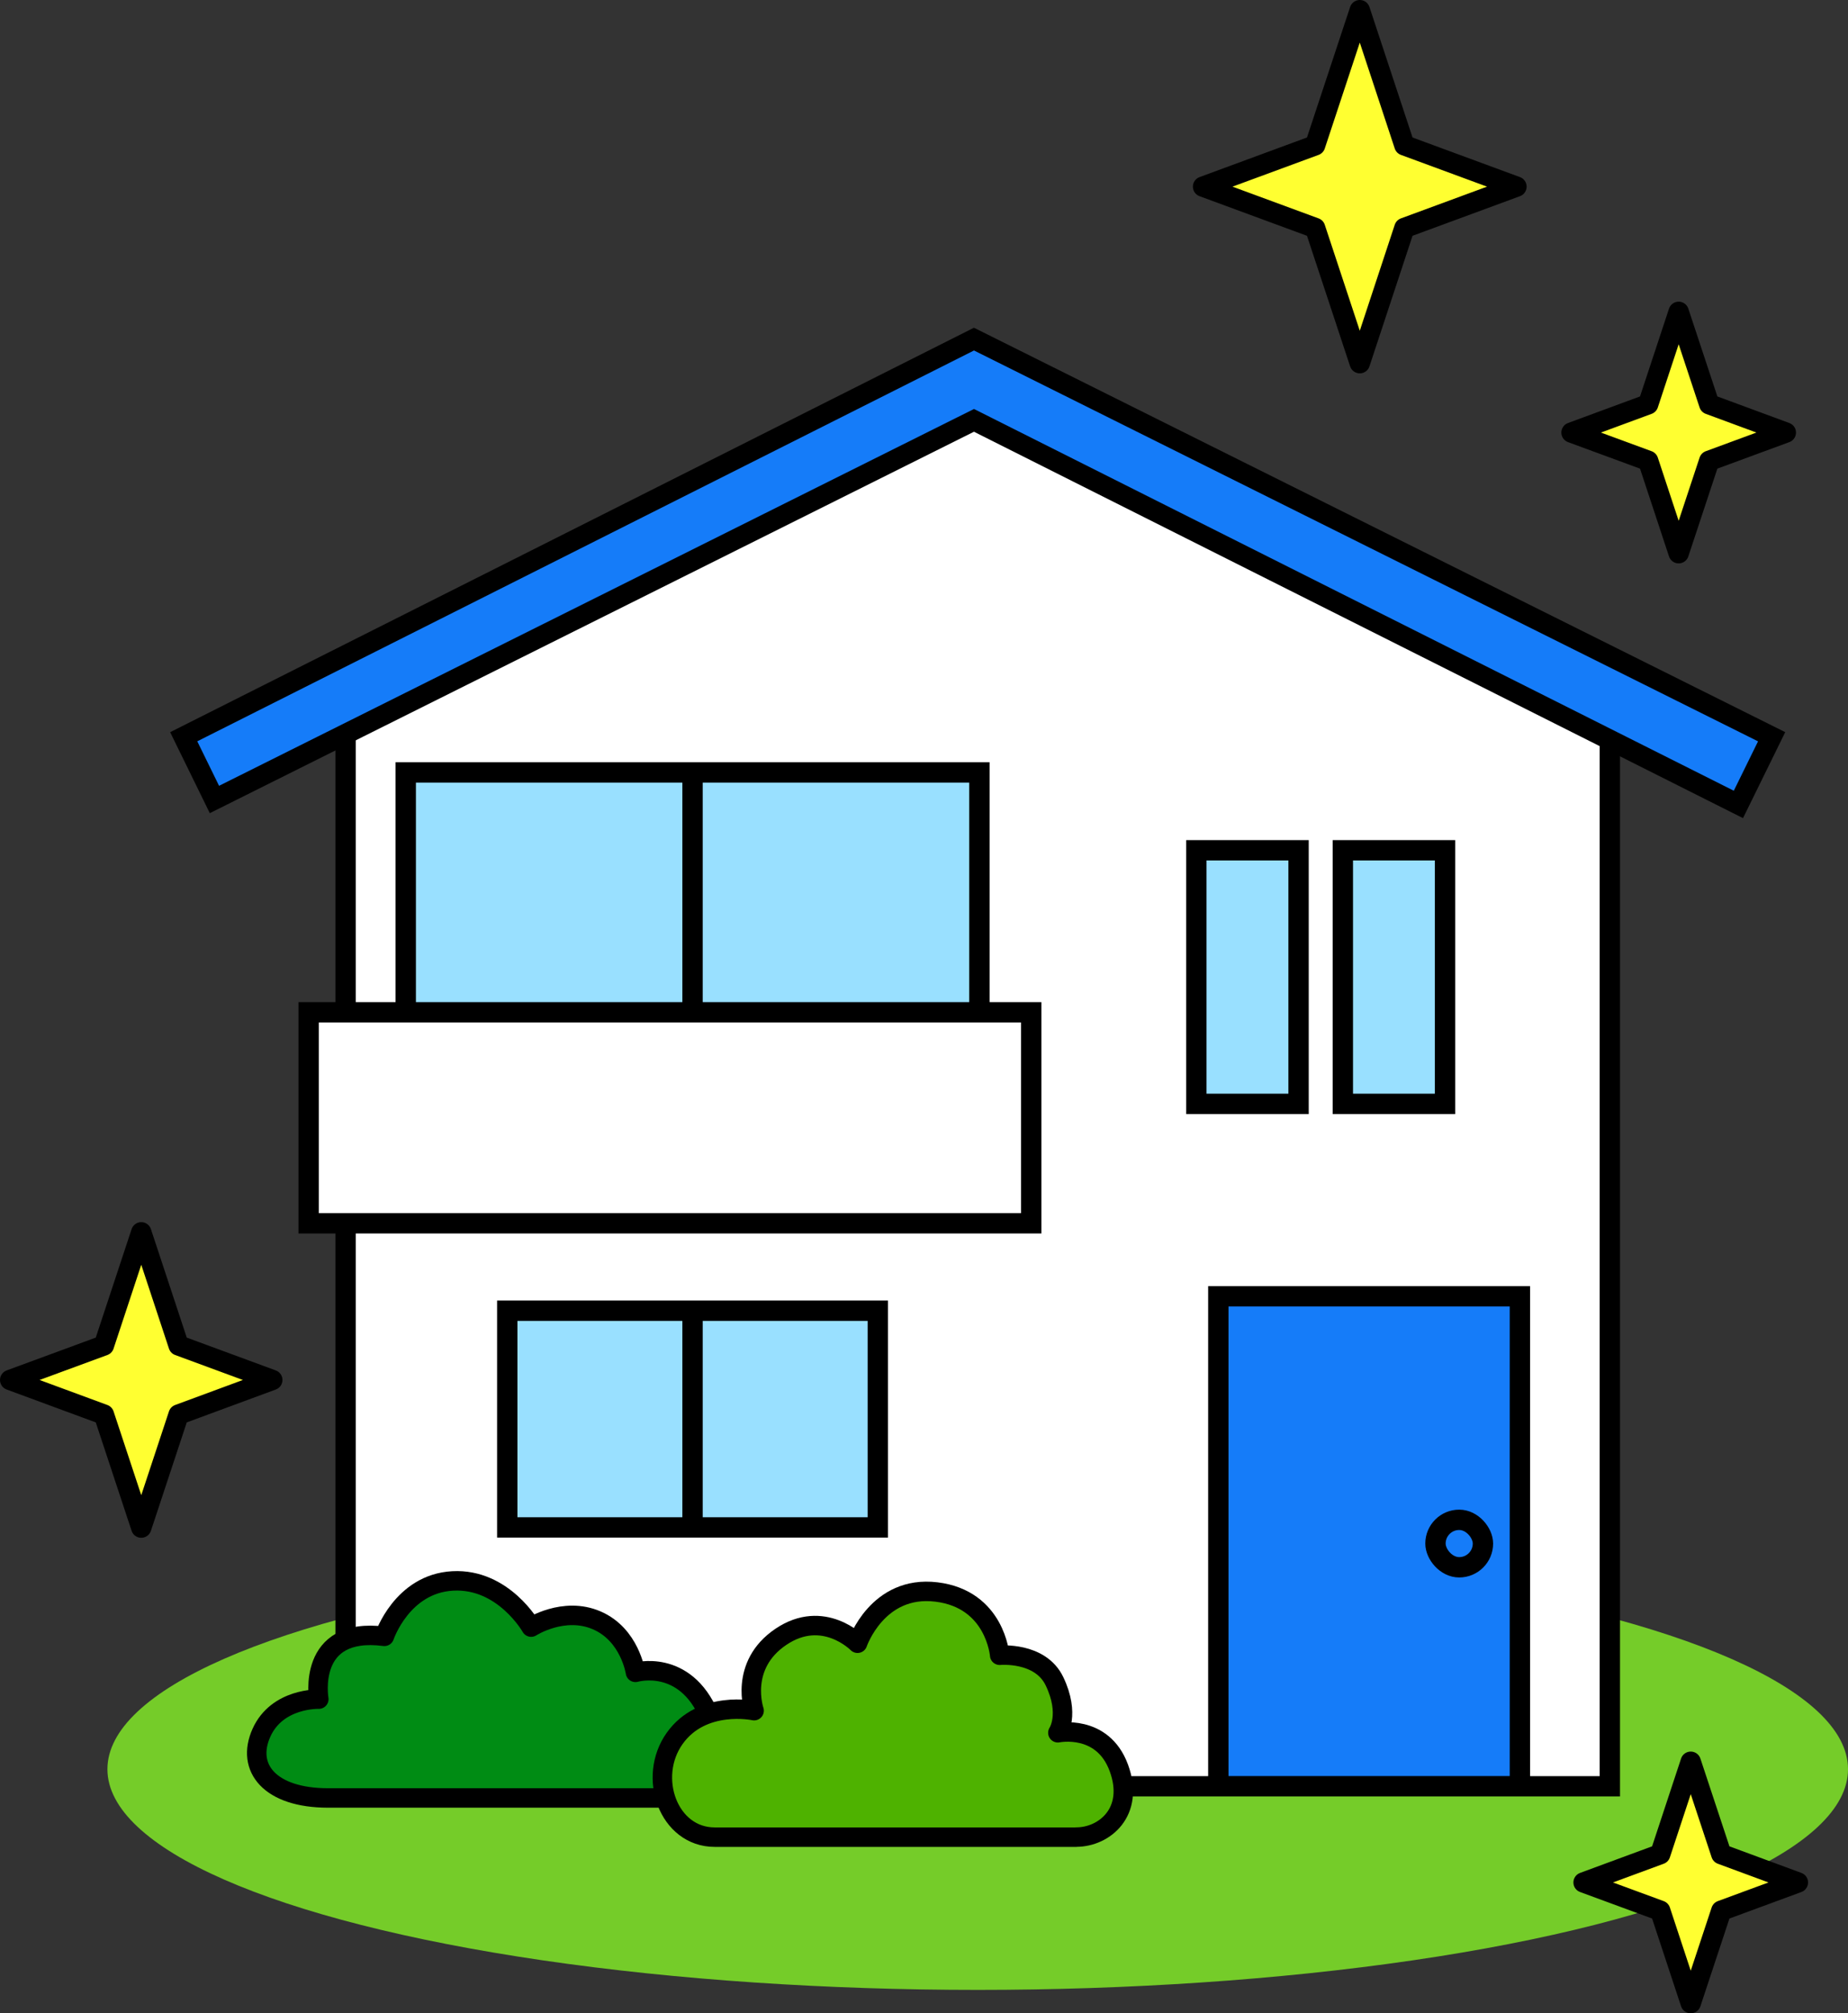
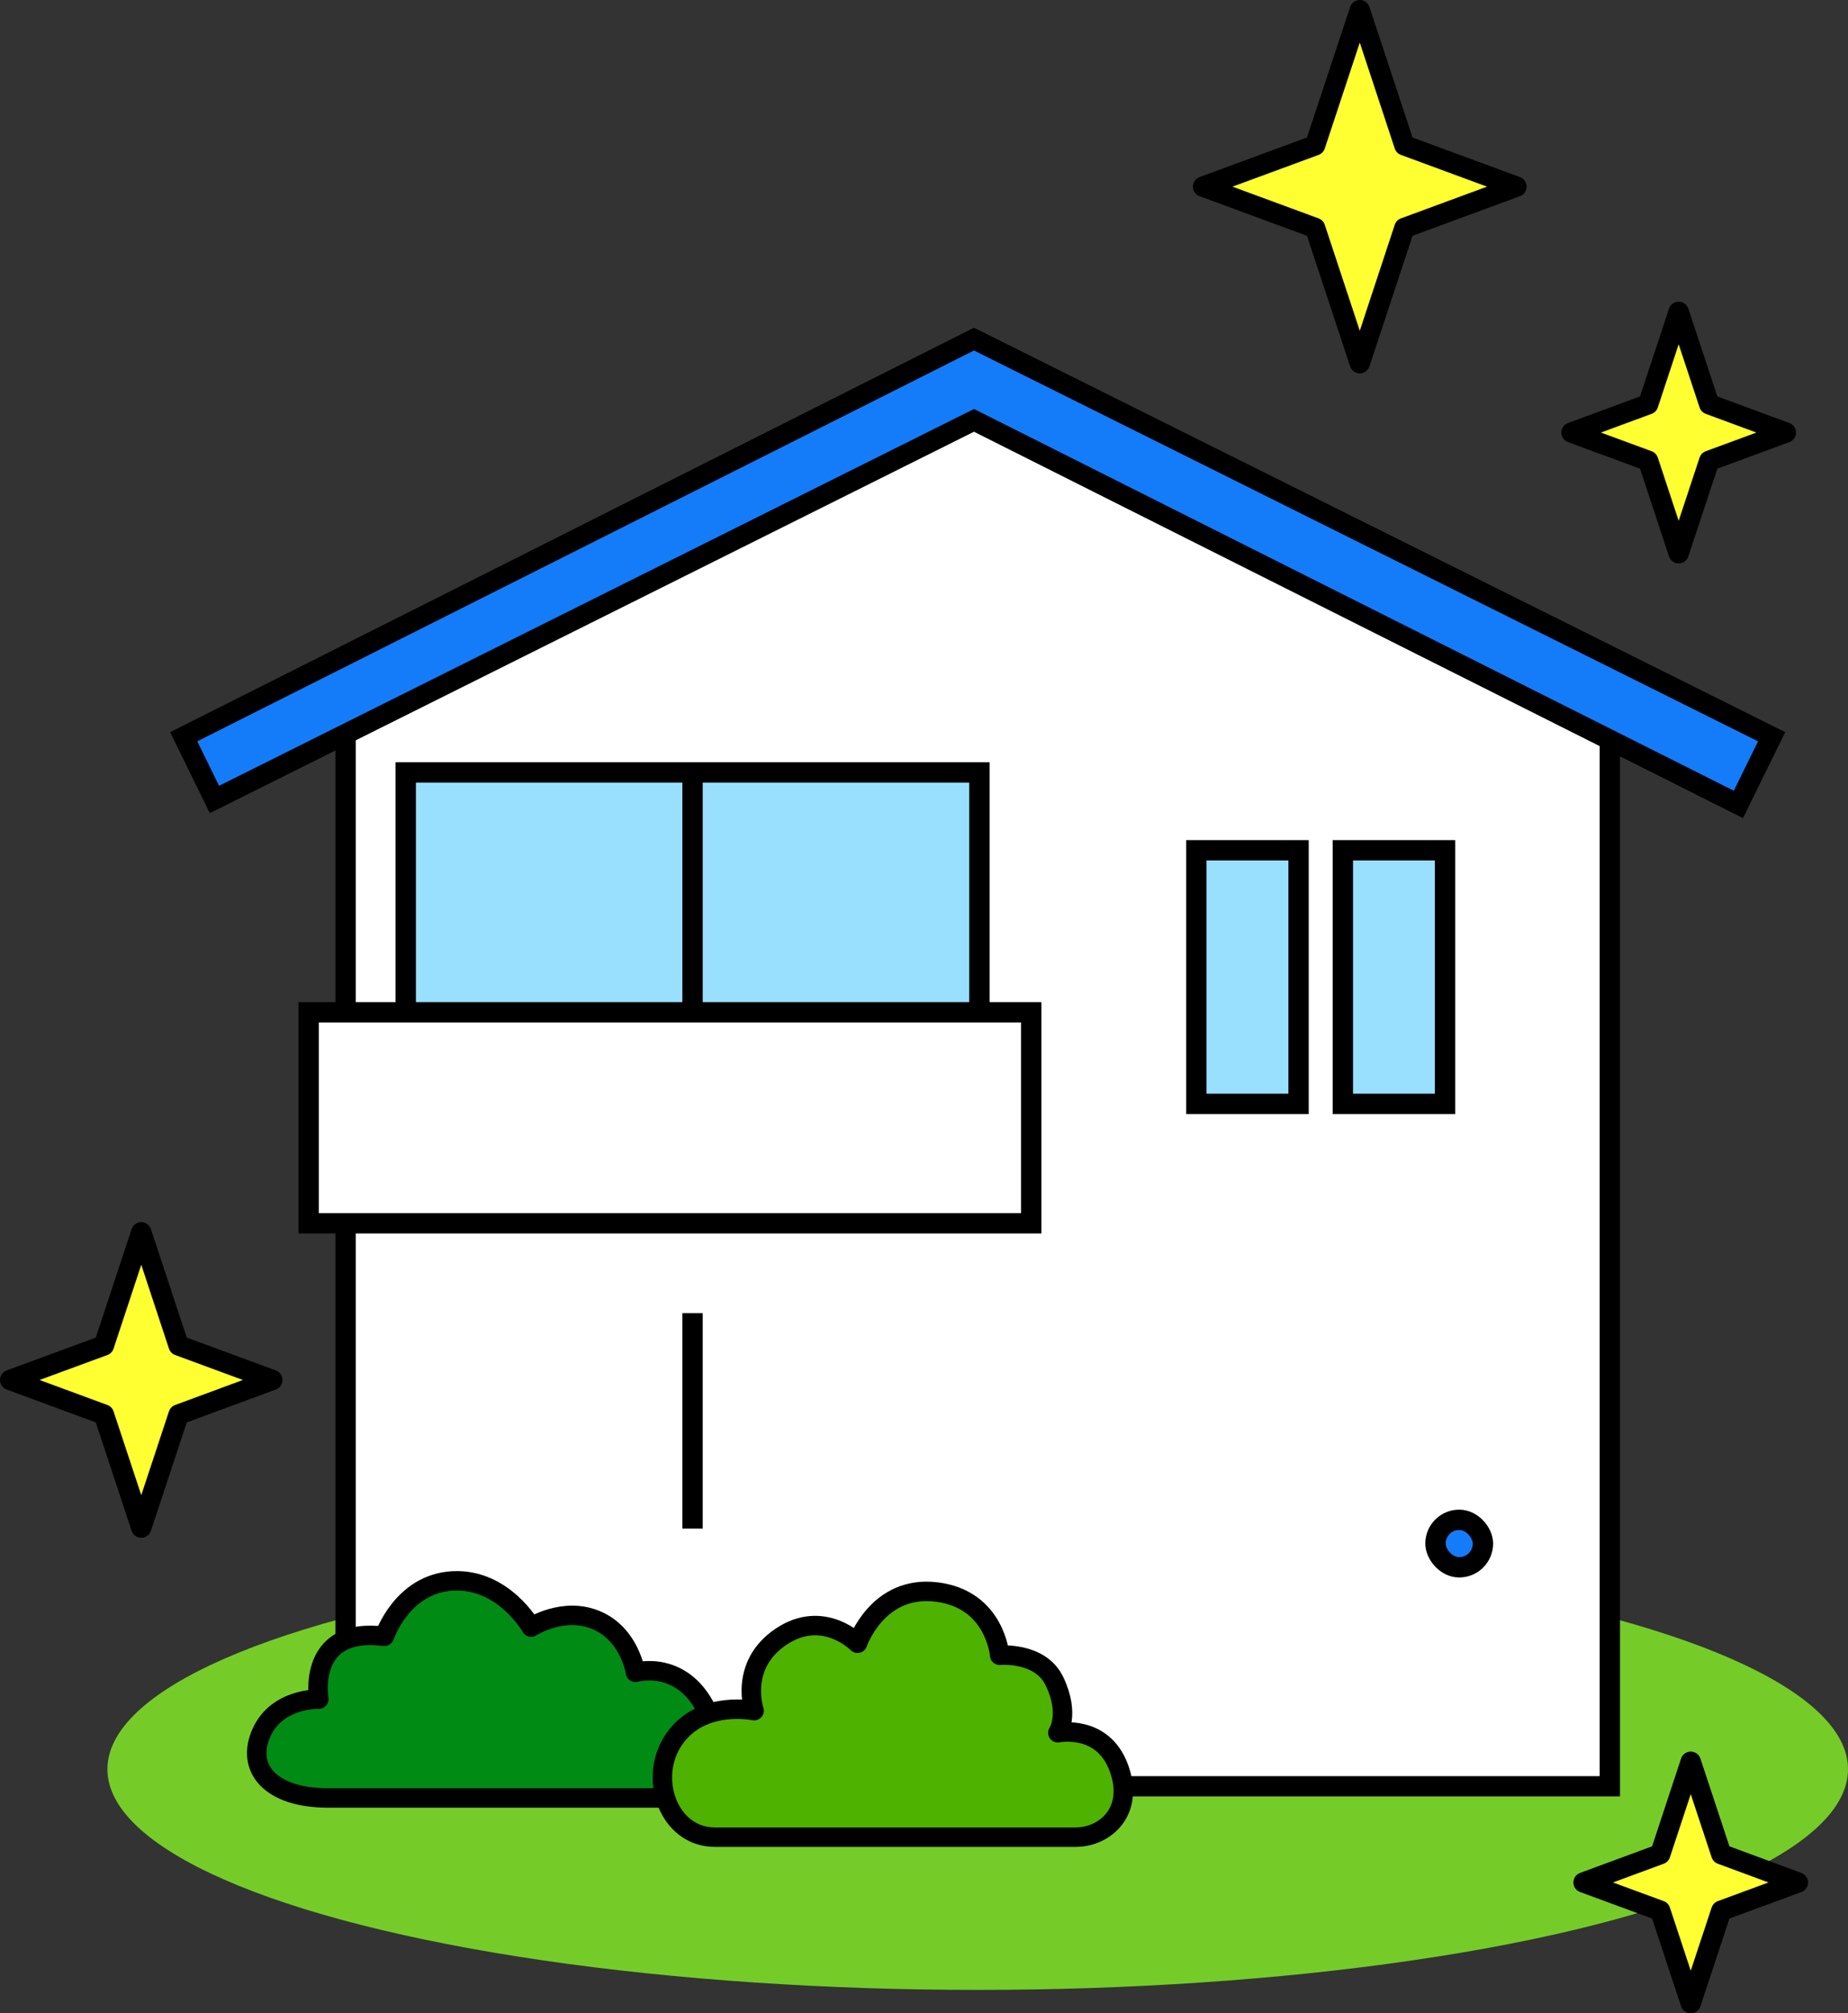
<svg xmlns="http://www.w3.org/2000/svg" id="_レイヤー_2" data-name="レイヤー 2" viewBox="0 0 272.5 296.85">
  <rect x="0" y="0" width="272.5" height="296.85" fill="#333333" stroke="none" />
  <defs>
    <style>.cls-1{fill:#ffff31}.cls-1,.cls-3,.cls-4,.cls-5,.cls-7{stroke:#000}.cls-1{stroke-linecap:round;stroke-linejoin:round}.cls-1,.cls-3,.cls-4,.cls-5,.cls-7{stroke-width:3px}.cls-3{fill:#fff}.cls-3,.cls-4,.cls-5,.cls-7{stroke-miterlimit:10}.cls-4{fill:#157cf9}.cls-5{fill:#99e0ff}.cls-7{fill:none}</style>
  </defs>
  <g id="_レイヤー_1-2" data-name="レイヤー 1">
    <ellipse cx="144.17" cy="260.86" rx="128.33" ry="32.54" fill="#75cc29" />
    <path class="cls-3" d="M237.38 263.38H50.96V104.37l93.11-45.92 93.31 45.92v159.01z" />
    <path class="cls-4" d="M143.62 50L27.09 108.63l4.53 9.25 112-55.9 112.72 56.63 4.9-9.98L143.62 50z" />
    <path class="cls-5" d="M59.83 113.89h84.59v56.27H59.83zm116.58 11.48h15.07v37.39h-15.07zm21.6 0h15.07v37.39h-15.07z" />
    <path class="cls-7" d="M102.12 114.43v59.54" />
    <path class="cls-3" d="M45.51 149.26h106.55v31.11H45.51z" />
-     <path class="cls-5" d="M74.8 193.26h54.64v31.95H74.8z" />
    <path class="cls-7" d="M102.12 193.62v31.76" />
-     <path class="cls-4" d="M179.65 191.13h44.47v72.24h-44.47z" />
    <rect class="cls-4" x="211.67" y="224.09" width="7" height="7" rx="3.5" ry="3.5" />
    <path d="M104.32 265.1H48.37c-8.58 0-12.14-4.44-9.82-9.61s8.46-4.96 8.46-4.96-1.88-10.75 9.67-9.26c0 0 2.59-7.76 10.07-8.17 7.49-.41 11.57 6.81 11.57 6.81s4.81-3.11 9.69-.99 5.69 7.66 5.69 7.66 7.26-2.14 10.89 6.4c2.88 6.78-.27 12.12-.27 12.12z" stroke-width="2.87" fill="#008c14" stroke-linecap="round" stroke-linejoin="round" stroke="#000" />
    <path d="M158.71 270.88h-53.32c-6.84 0-9.98-8.85-5.9-14.57 4.08-5.72 11.71-4.08 11.71-4.08s-2.31-6.67 3.95-10.89c6.26-4.22 11.3.95 11.3.95s2.93-8.62 11.63-7.56c8.7 1.06 9.33 9.33 9.33 9.33s5.97-.57 8.08 3.83c2.34 4.88.5 7.6.5 7.6s6.58-1.37 8.99 5.17c2.4 6.54-2.18 10.21-6.26 10.21z" fill="#4eb200" stroke-width="2.87" stroke-linecap="round" stroke-linejoin="round" stroke="#000" />
    <g>
      <path class="cls-1" d="M247.53 45.98l4.51 13.63 11.29 4.17-11.29 4.16-4.51 13.63-4.5-13.63-11.3-4.16 11.3-4.17 4.5-13.63z" />
      <animate attributeType="css" attributeName="opacity" dur="2s" values="1;1;0;1;1;1;1;1;1;1;1;1;0;1;1;1;1;1" repeatCount="indefinite" />
    </g>
    <g>
      <path class="cls-1" d="M249.31 259.76l4.51 13.63 11.29 4.17-11.29 4.16-4.51 13.63-4.5-13.63-11.3-4.16 11.3-4.17 4.5-13.63z" />
      <animate attributeType="css" attributeName="opacity" dur="1s" values="1;1;1;1;10;1;0;1;1;1;1;1;1;1;1;1;1;1;1" repeatCount="indefinite" />
    </g>
    <g>
      <path class="cls-1" d="M20.83 181.7l5.51 16.68 13.81 5.09-13.81 5.1-5.51 16.67-5.51-16.67-13.82-5.1 13.82-5.09 5.51-16.68z" />
      <animate attributeType="css" attributeName="opacity" dur="3s" values="1;1;1;1;10;1;0;1;1;1;1;1;1;1;1;1;1;1;1" repeatCount="indefinite" />
    </g>
    <g>
      <path class="cls-1" d="M200.51 1.5l6.58 19.93 16.52 6.09-16.52 6.09-6.58 19.94-6.59-19.94-16.52-6.09 16.52-6.09 6.59-19.93z" />
      <animate attributeType="css" attributeName="opacity" dur="2s" values="1;1;1;1;1;1;1;1;1;0;1;1;0;1;1;1;1;1" repeatCount="indefinite" />
    </g>
  </g>
</svg>